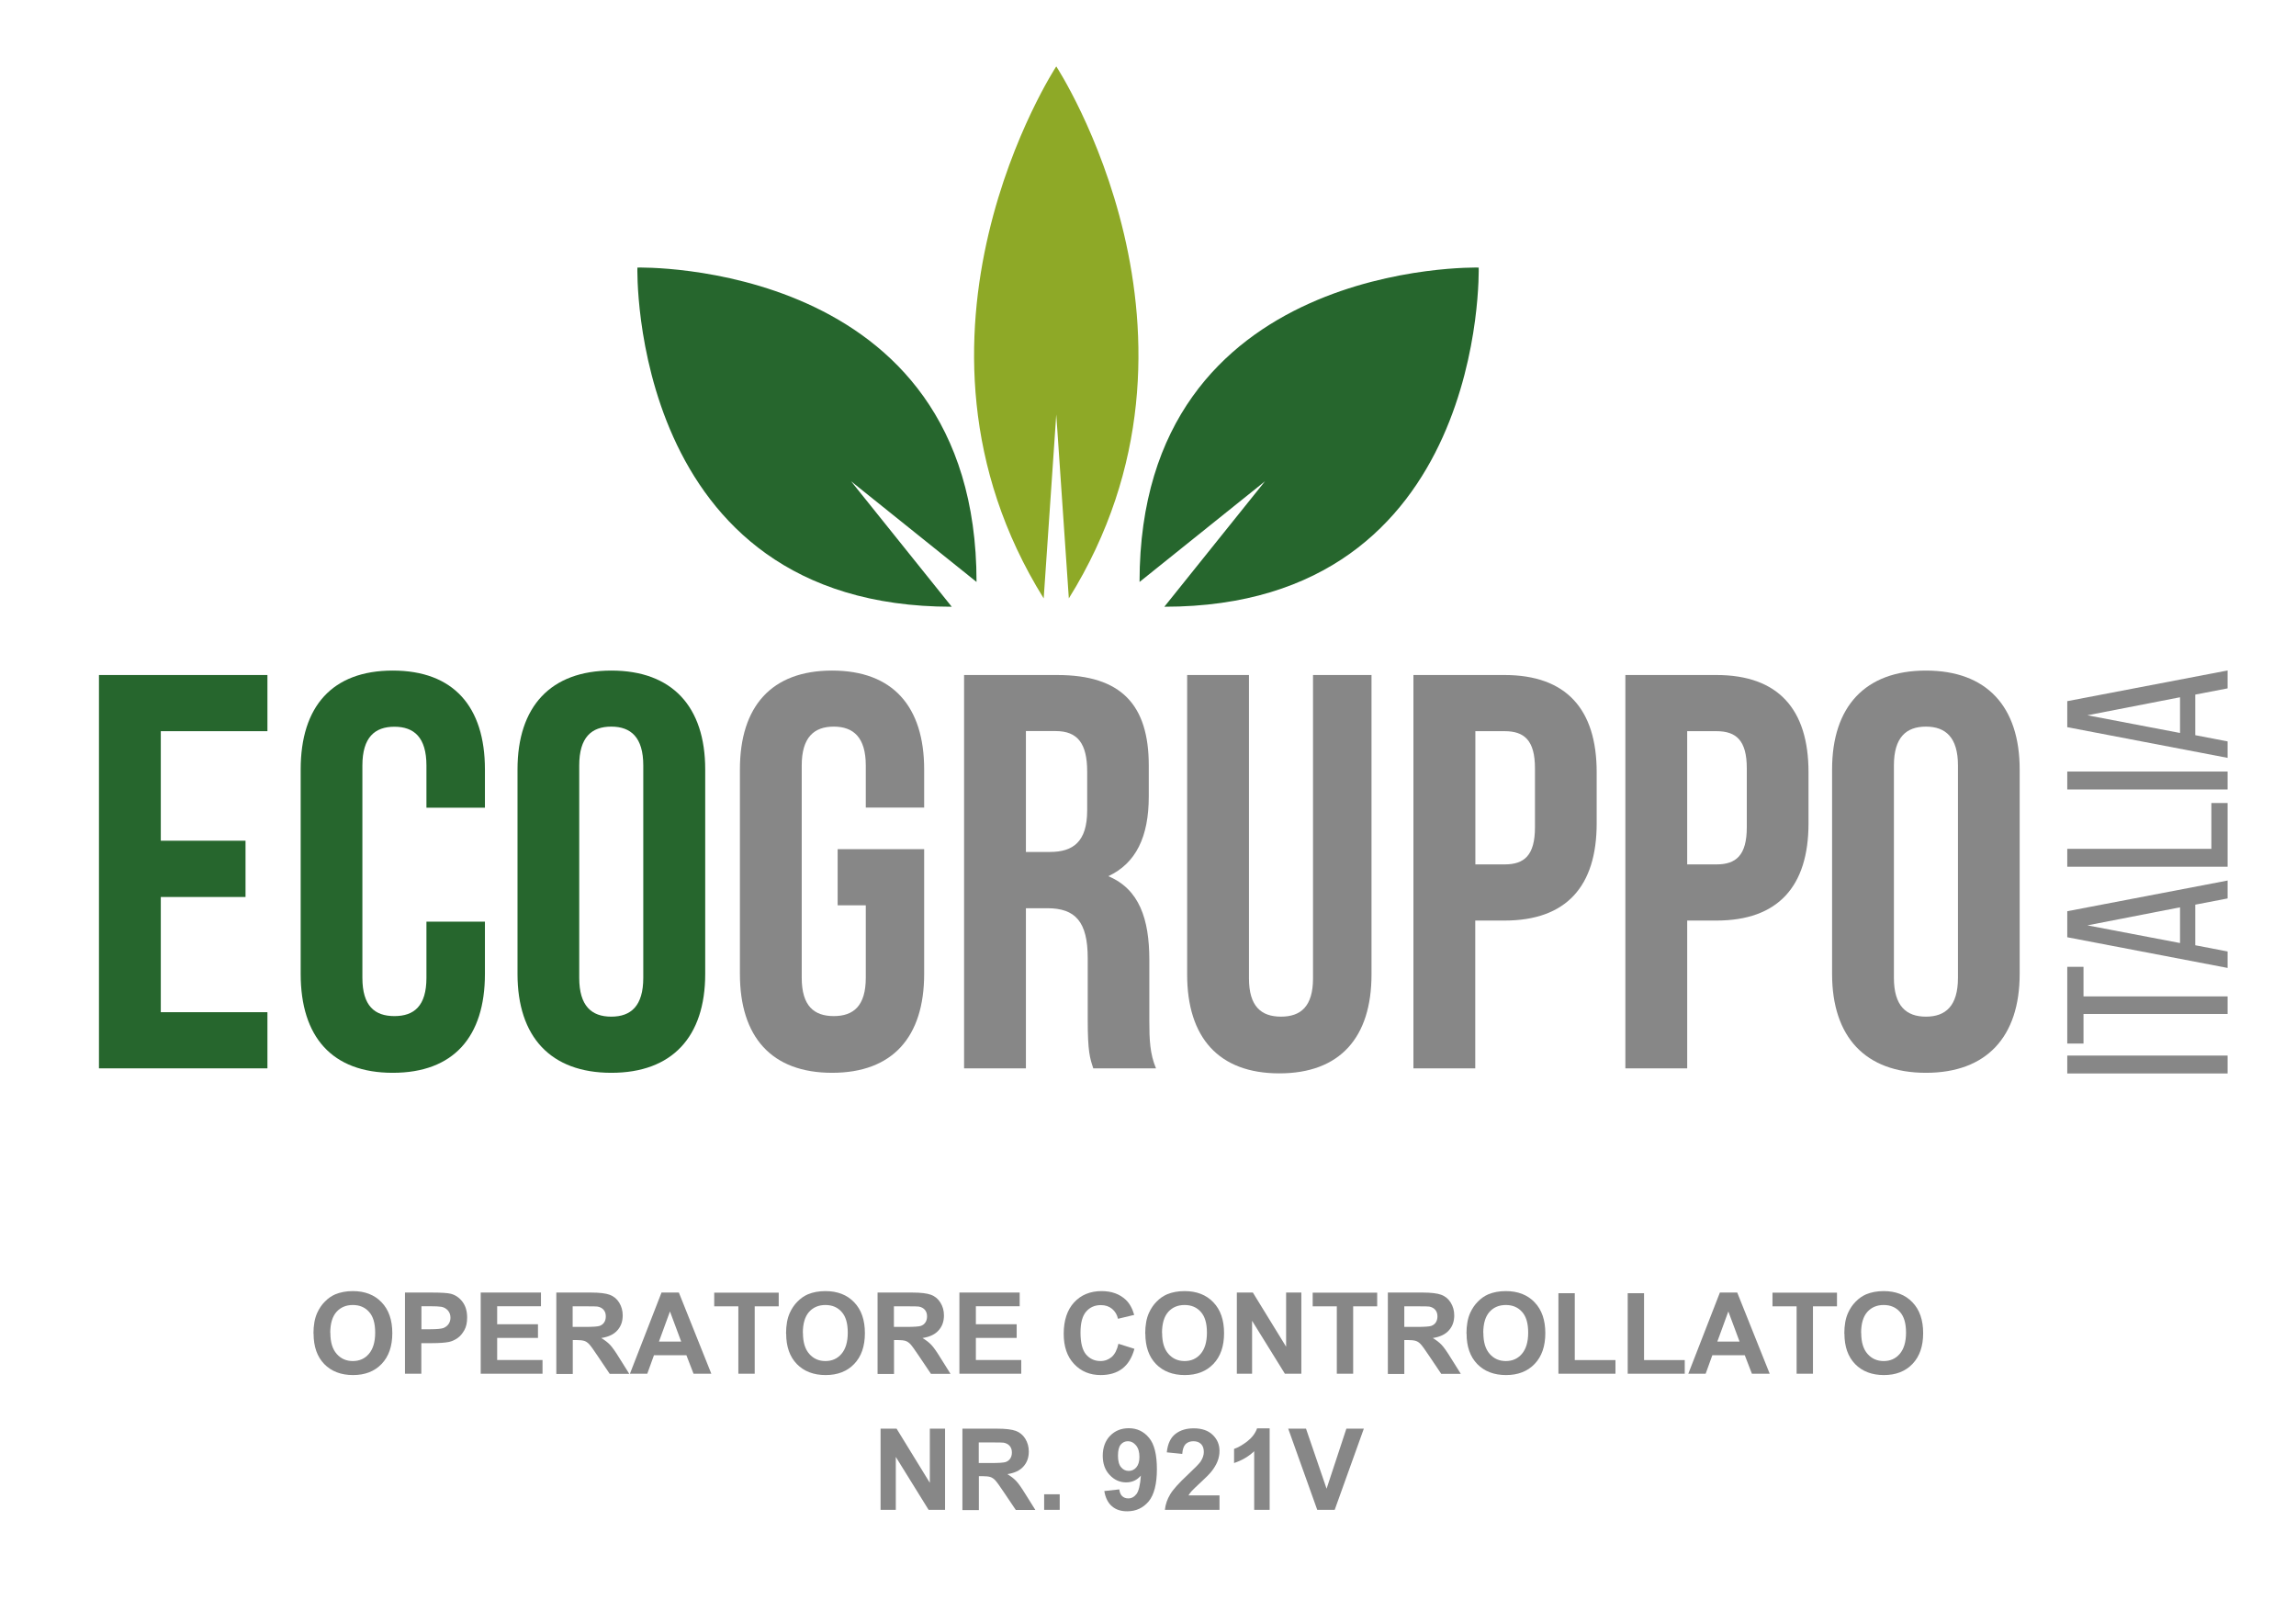
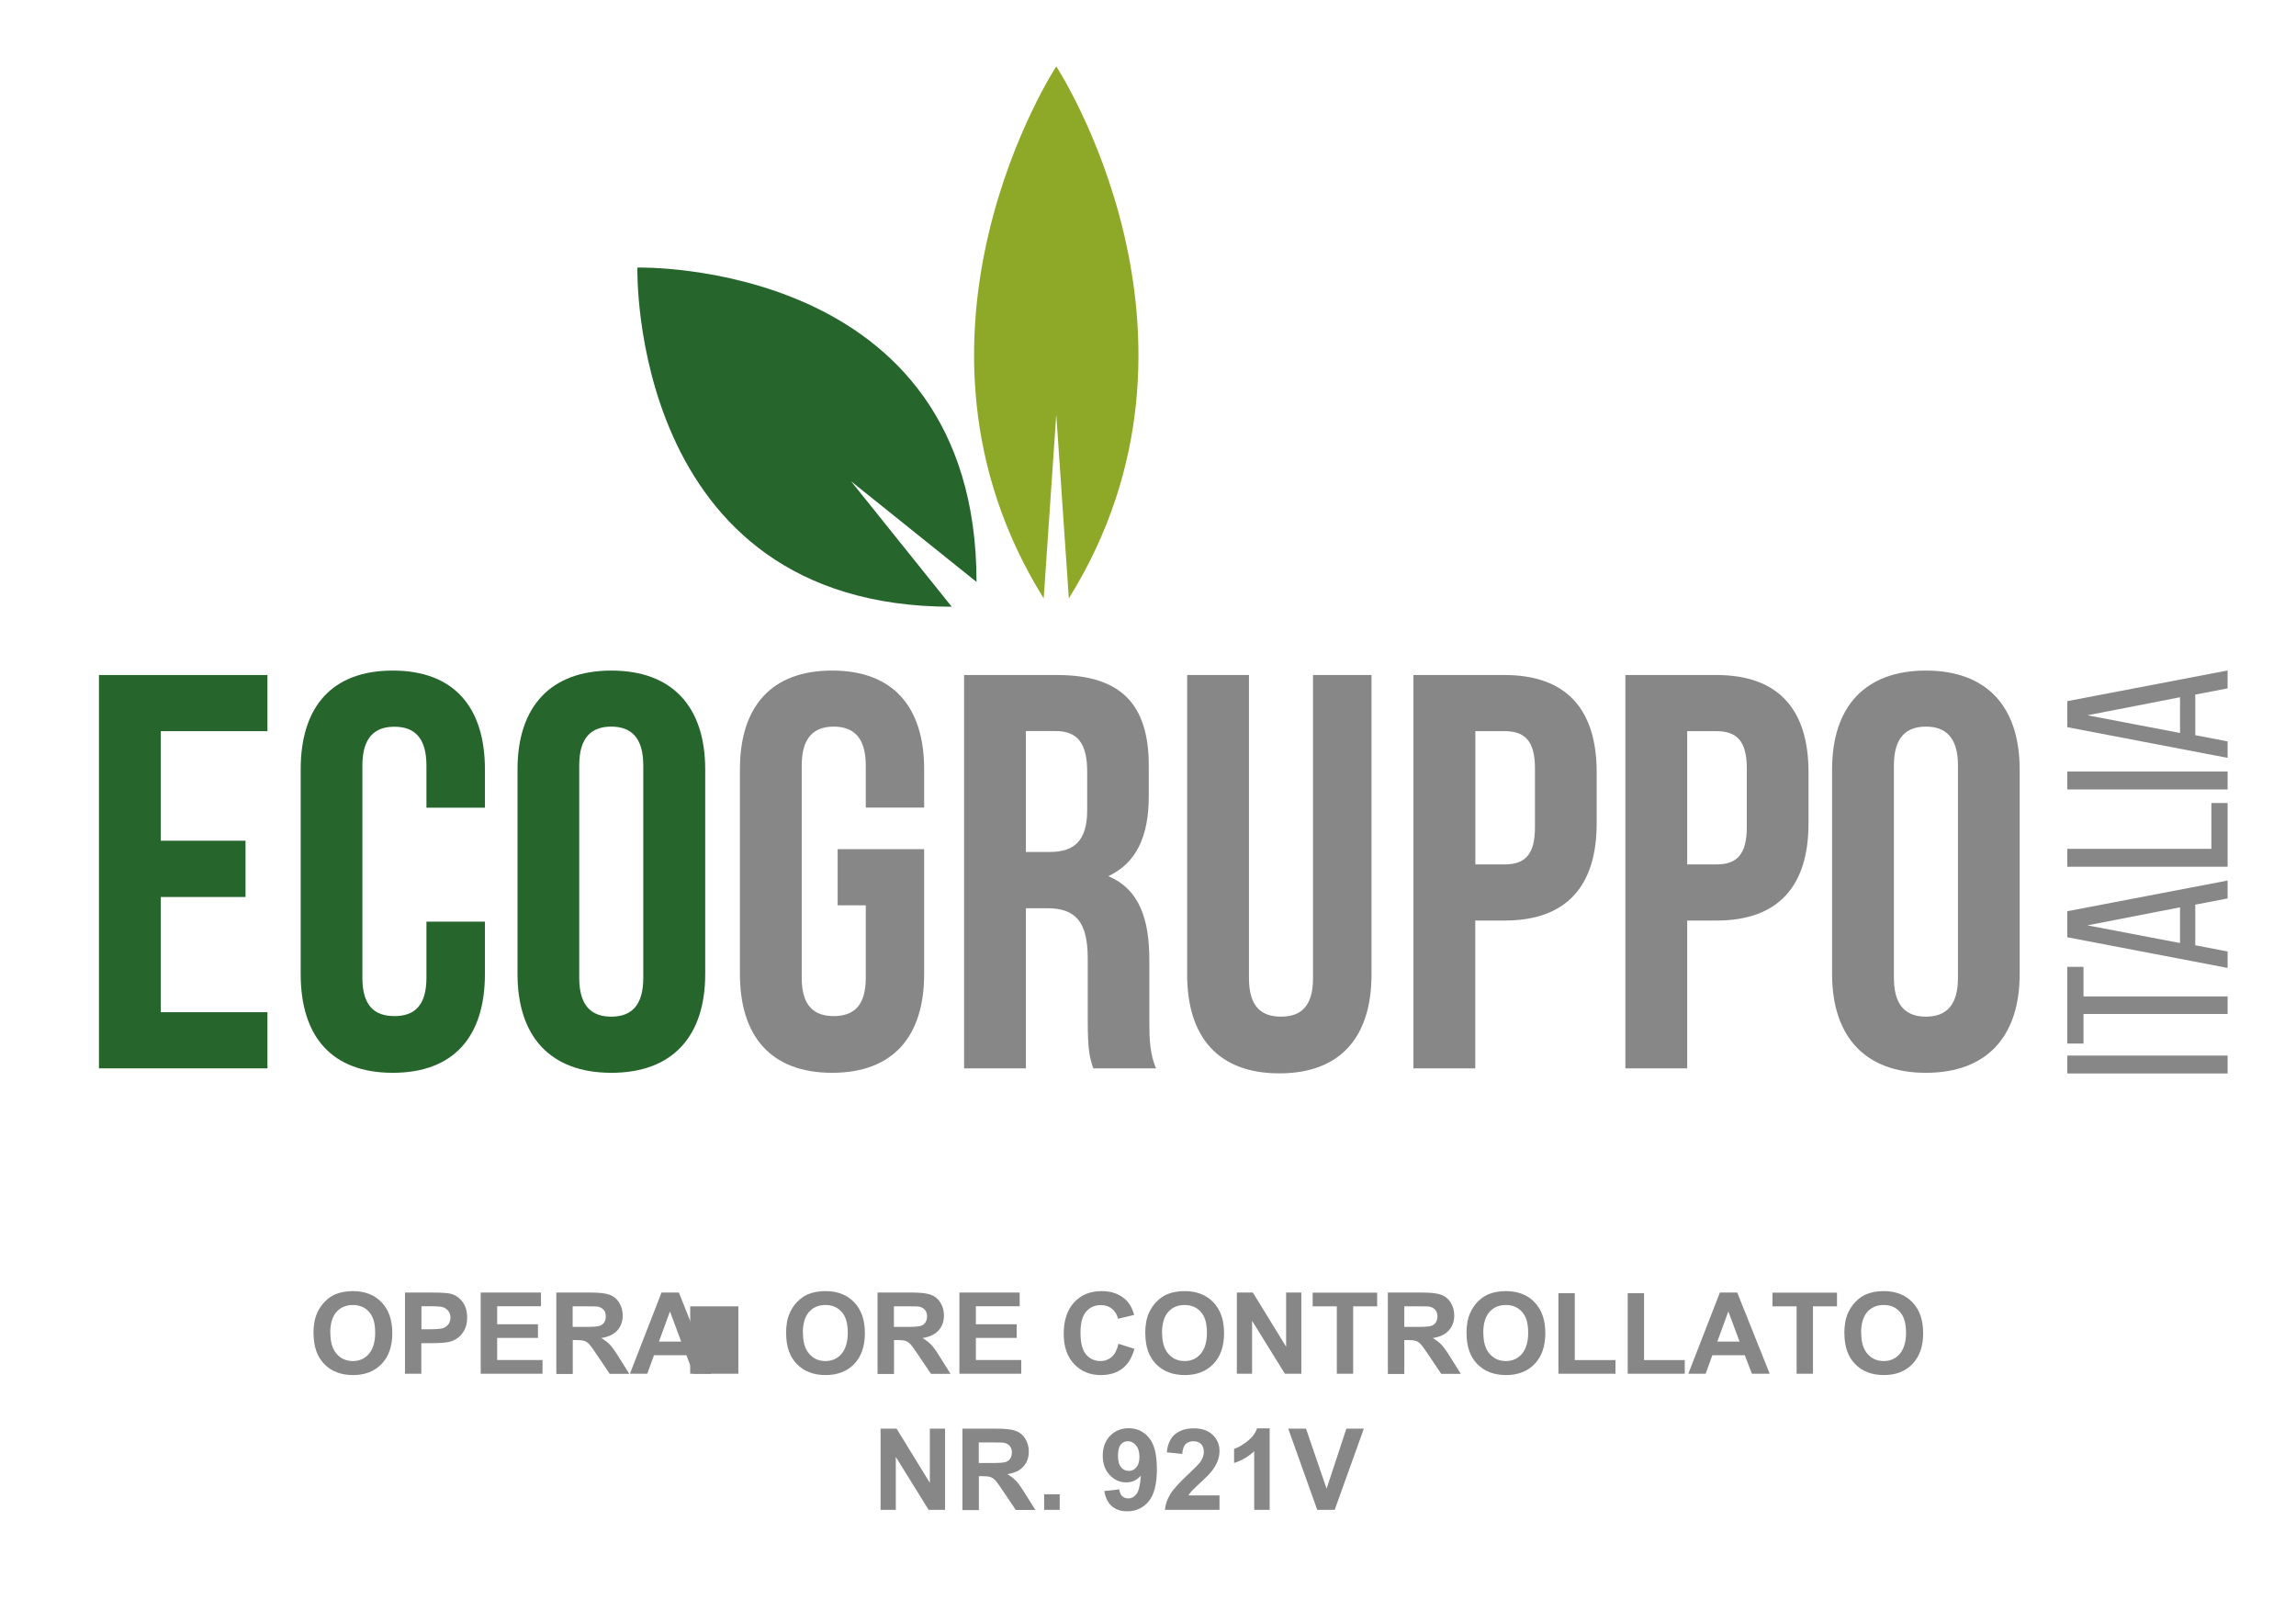
<svg xmlns="http://www.w3.org/2000/svg" viewBox="0 0 206.48 144.89" version="1.1" id="Layer_1">
  <defs>
    <style>
      .st0 {
        fill: #8ea927;
      }

      .st1 {
        fill: #26662d;
      }

      .st2 {
        fill: #878787;
      }
    </style>
  </defs>
  <polygon points="8.9 60.7 8.9 96.07 24.05 96.07 24.05 91.02 14.46 91.02 14.46 80.66 22.08 80.66 22.08 75.6 14.46 75.6 14.46 65.75 24.05 65.75 24.05 60.7 8.9 60.7" class="st1" />
  <g>
    <path d="M43.61,82.88v4.7c0,5.66-2.83,8.89-8.29,8.89s-8.28-3.23-8.28-8.89v-18.39c0-5.66,2.83-8.89,8.28-8.89s8.29,3.23,8.29,8.89v3.44h-5.26v-3.79c0-2.53-1.11-3.49-2.88-3.49s-2.88.96-2.88,3.49v19.09c0,2.53,1.11,3.44,2.88,3.44s2.88-.91,2.88-3.44v-5.05" class="st1" />
    <path d="M52.09,87.93c0,2.53,1.11,3.49,2.88,3.49s2.88-.96,2.88-3.49v-19.1c0-2.52-1.11-3.49-2.88-3.49s-2.88.96-2.88,3.49v19.1ZM46.54,69.19c0-5.66,2.98-8.89,8.44-8.89s8.44,3.23,8.44,8.89v18.39c0,5.66-2.98,8.89-8.44,8.89s-8.44-3.23-8.44-8.89" class="st1" />
    <path d="M75.33,76.36h7.78v11.22c0,5.66-2.83,8.89-8.28,8.89s-8.29-3.23-8.29-8.89v-18.39c0-5.66,2.83-8.89,8.29-8.89s8.28,3.23,8.28,8.89v3.43h-5.25v-3.79c0-2.52-1.11-3.49-2.88-3.49s-2.88.96-2.88,3.49v19.1c0,2.53,1.11,3.44,2.88,3.44s2.88-.91,2.88-3.44v-6.52h-2.53" class="st2" />
    <path d="M92.26,65.75v10.86h2.17c2.07,0,3.34-.91,3.34-3.74v-3.49c0-2.52-.86-3.64-2.83-3.64h-2.68ZM98.32,96.07c-.3-.91-.5-1.46-.5-4.34v-5.56c0-3.29-1.11-4.5-3.64-4.5h-1.92v14.4h-5.56v-35.37h8.38c5.76,0,8.23,2.68,8.23,8.14v2.78c0,3.64-1.16,6.01-3.64,7.17,2.78,1.16,3.69,3.84,3.69,7.53v5.46c0,1.71.05,2.98.6,4.29" class="st2" />
    <path d="M112.32,60.7v27.28c0,2.53,1.11,3.44,2.88,3.44s2.88-.91,2.88-3.44v-27.28h5.26v26.93c0,5.66-2.83,8.89-8.29,8.89s-8.29-3.23-8.29-8.89v-26.93" class="st2" />
    <path d="M132.68,65.75v11.98h2.63c1.77,0,2.73-.81,2.73-3.34v-5.3c0-2.52-.96-3.34-2.73-3.34h-2.63ZM143.59,69.44v4.6c0,5.66-2.73,8.74-8.29,8.74h-2.63v13.29h-5.56v-35.37h8.19c5.56,0,8.29,3.08,8.29,8.74" class="st2" />
    <path d="M151.73,65.75v11.98h2.63c1.76,0,2.73-.81,2.73-3.34v-5.3c0-2.52-.96-3.34-2.73-3.34h-2.63ZM162.64,69.44v4.6c0,5.66-2.73,8.74-8.28,8.74h-2.63v13.29h-5.56v-35.37h8.19c5.56,0,8.28,3.08,8.28,8.74" class="st2" />
    <path d="M170.32,87.93c0,2.53,1.11,3.49,2.88,3.49s2.88-.96,2.88-3.49v-19.1c0-2.52-1.11-3.49-2.88-3.49s-2.88.96-2.88,3.49v19.1ZM164.76,69.19c0-5.66,2.98-8.89,8.44-8.89s8.43,3.23,8.43,8.89v18.39c0,5.66-2.98,8.89-8.43,8.89s-8.44-3.23-8.44-8.89" class="st2" />
    <path d="M94.99,5.97s-15.85,24.18-1.13,47.84l1.13-16.54,1.13,16.54c14.72-23.65-1.13-47.84-1.13-47.84" class="st0" />
    <path d="M57.32,24.06s-.79,30.5,28.27,30.5l-9.05-11.28,11.28,9.05c0-29.06-30.5-28.27-30.5-28.27" class="st1" />
-     <path d="M132.98,24.06s.79,30.5-28.27,30.5l9.05-11.28-11.28,9.05c0-29.06,30.5-28.27,30.5-28.27" class="st1" />
  </g>
  <g>
    <rect height="1.61" width="14.42" y="94.92" x="185.91" class="st2" />
    <polygon points="185.91 86.94 185.91 93.84 187.37 93.84 187.37 91.18 200.33 91.18 200.33 89.6 187.37 89.6 187.37 86.94 185.91 86.94" class="st2" />
    <path d="M187.72,83.21l8.33-1.62v3.21l-8.33-1.59ZM185.91,81.95v2.33l14.42,2.76v-1.48l-2.91-.56v-3.65l2.91-.56v-1.61l-14.42,2.76Z" class="st2" />
    <polygon points="198.87 72.21 198.87 76.33 185.91 76.33 185.91 77.94 200.33 77.94 200.33 72.21 198.87 72.21" class="st2" />
    <rect height="1.61" width="14.42" y="69.38" x="185.91" class="st2" />
    <path d="M187.72,64.32l8.33-1.62v3.21l-8.33-1.59ZM185.91,63.06v2.33l14.42,2.76v-1.48l-2.91-.56v-3.65l2.91-.56v-1.61l-14.42,2.76Z" class="st2" />
  </g>
  <path d="M28.19,119.92c0-.74.11-1.37.34-1.87.17-.37.39-.71.68-1,.29-.3.6-.51.94-.66.46-.19.98-.29,1.58-.29,1.07,0,1.94.33,2.58,1,.65.67.97,1.6.97,2.78s-.32,2.1-.96,2.77-1.5,1-2.57,1-1.95-.33-2.59-.99c-.64-.66-.96-1.57-.96-2.74ZM29.71,119.87c0,.83.19,1.45.57,1.88s.86.64,1.45.64,1.07-.21,1.44-.64.57-1.06.57-1.91-.18-1.46-.55-1.87c-.36-.41-.85-.62-1.46-.62s-1.1.21-1.47.62c-.37.42-.56,1.05-.56,1.89Z" class="st2" />
  <path d="M36.42,123.53v-7.3h2.37c.9,0,1.48.04,1.75.11.42.11.77.35,1.05.72.28.37.42.84.42,1.42,0,.45-.08.83-.25,1.13-.17.3-.37.55-.62.72-.25.17-.51.29-.76.34-.35.07-.86.11-1.53.11h-.96v2.75h-1.47ZM37.9,117.46v2.07h.81c.58,0,.97-.04,1.17-.11.19-.08.35-.2.46-.36.11-.16.17-.35.17-.57,0-.26-.08-.48-.24-.66-.16-.17-.35-.28-.59-.32-.18-.03-.53-.05-1.06-.05h-.71Z" class="st2" />
  <path d="M43.23,123.53v-7.3h5.42v1.23h-3.94v1.62h3.67v1.23h-3.67v1.99h4.08v1.23h-5.55Z" class="st2" />
  <path d="M50.03,123.53v-7.3h3.1c.78,0,1.35.07,1.7.2.35.13.64.36.85.7s.32.72.32,1.15c0,.55-.16,1-.49,1.36-.32.36-.8.58-1.44.68.32.19.58.39.79.61s.49.62.84,1.19l.89,1.42h-1.76l-1.07-1.59c-.38-.57-.64-.93-.77-1.07-.14-.15-.29-.25-.44-.3s-.41-.08-.74-.08h-.3v3.05h-1.47ZM51.5,119.32h1.09c.71,0,1.15-.03,1.33-.09.17-.06.31-.16.41-.31.1-.15.15-.33.15-.55,0-.25-.07-.44-.2-.59-.13-.15-.32-.25-.55-.29-.12-.02-.48-.02-1.08-.02h-1.15v1.85Z" class="st2" />
  <path d="M63.97,123.53h-1.6l-.64-1.66h-2.92l-.6,1.66h-1.56l2.84-7.3h1.56l2.92,7.3ZM61.26,120.64l-1.01-2.71-.99,2.71h1.99Z" class="st2" />
-   <path d="M66.4,123.53v-6.06h-2.17v-1.23h5.8v1.23h-2.16v6.06h-1.47Z" class="st2" />
+   <path d="M66.4,123.53v-6.06h-2.17v-1.23v1.23h-2.16v6.06h-1.47Z" class="st2" />
  <path d="M70.69,119.92c0-.74.11-1.37.34-1.87.17-.37.39-.71.68-1,.29-.3.6-.51.94-.66.46-.19.98-.29,1.58-.29,1.07,0,1.94.33,2.58,1,.65.67.97,1.6.97,2.78s-.32,2.1-.96,2.77-1.5,1-2.57,1-1.95-.33-2.59-.99c-.64-.66-.96-1.57-.96-2.74ZM72.21,119.87c0,.83.19,1.45.57,1.88s.86.64,1.45.64,1.07-.21,1.44-.64.57-1.06.57-1.91-.18-1.46-.55-1.87c-.36-.41-.85-.62-1.46-.62s-1.1.21-1.47.62c-.37.42-.56,1.05-.56,1.89Z" class="st2" />
  <path d="M78.92,123.53v-7.3h3.1c.78,0,1.35.07,1.7.2.35.13.64.36.85.7s.32.72.32,1.15c0,.55-.16,1-.49,1.36-.32.36-.8.58-1.44.68.32.19.58.39.79.61s.49.62.84,1.19l.89,1.42h-1.76l-1.07-1.59c-.38-.57-.64-.93-.77-1.07-.14-.15-.29-.25-.44-.3s-.41-.08-.74-.08h-.3v3.05h-1.47ZM80.39,119.32h1.09c.71,0,1.15-.03,1.33-.09.17-.06.31-.16.41-.31.1-.15.15-.33.15-.55,0-.25-.07-.44-.2-.59-.13-.15-.32-.25-.55-.29-.12-.02-.48-.02-1.08-.02h-1.15v1.85Z" class="st2" />
  <path d="M86.28,123.53v-7.3h5.42v1.23h-3.94v1.62h3.67v1.23h-3.67v1.99h4.08v1.23h-5.55Z" class="st2" />
  <path d="M100.59,120.84l1.43.45c-.22.8-.58,1.39-1.09,1.78s-1.16.58-1.94.58c-.97,0-1.77-.33-2.39-.99-.63-.66-.94-1.57-.94-2.72,0-1.21.32-2.16.94-2.83s1.45-1.01,2.47-1.01c.89,0,1.62.26,2.18.79.33.31.58.76.75,1.35l-1.46.35c-.08-.38-.27-.68-.54-.9-.27-.22-.6-.33-1-.33-.54,0-.98.19-1.32.58-.34.39-.51,1.02-.51,1.89,0,.92.17,1.58.5,1.97.34.39.76.59,1.3.59.39,0,.73-.13,1.01-.37.28-.25.48-.64.6-1.18Z" class="st2" />
  <path d="M102.99,119.92c0-.74.11-1.37.34-1.87.17-.37.39-.71.68-1,.29-.3.6-.51.94-.66.46-.19.98-.29,1.58-.29,1.07,0,1.94.33,2.58,1,.65.67.97,1.6.97,2.78s-.32,2.1-.96,2.77-1.5,1-2.57,1-1.95-.33-2.59-.99c-.64-.66-.96-1.57-.96-2.74ZM104.51,119.87c0,.83.19,1.45.57,1.88s.86.64,1.45.64,1.07-.21,1.44-.64.57-1.06.57-1.91-.18-1.46-.55-1.87c-.36-.41-.85-.62-1.46-.62s-1.1.21-1.47.62c-.37.42-.56,1.05-.56,1.89Z" class="st2" />
  <path d="M111.23,123.53v-7.3h1.44l2.99,4.87v-4.87h1.37v7.3h-1.48l-2.95-4.76v4.76h-1.37Z" class="st2" />
  <path d="M120.22,123.53v-6.06h-2.17v-1.23h5.8v1.23h-2.16v6.06h-1.47Z" class="st2" />
  <path d="M124.81,123.53v-7.3h3.1c.78,0,1.35.07,1.7.2.35.13.64.36.85.7s.32.72.32,1.15c0,.55-.16,1-.49,1.36-.32.36-.8.58-1.44.68.32.19.58.39.79.61s.49.62.84,1.19l.89,1.42h-1.76l-1.07-1.59c-.38-.57-.64-.93-.77-1.07-.14-.15-.29-.25-.44-.3s-.41-.08-.74-.08h-.3v3.05h-1.47ZM126.29,119.32h1.09c.71,0,1.15-.03,1.33-.09.17-.06.31-.16.41-.31.1-.15.15-.33.15-.55,0-.25-.07-.44-.2-.59-.13-.15-.32-.25-.55-.29-.12-.02-.48-.02-1.08-.02h-1.15v1.85Z" class="st2" />
  <path d="M131.88,119.92c0-.74.11-1.37.34-1.87.17-.37.39-.71.68-1,.29-.3.6-.51.94-.66.46-.19.98-.29,1.58-.29,1.07,0,1.94.33,2.58,1,.65.67.97,1.6.97,2.78s-.32,2.1-.96,2.77-1.5,1-2.57,1-1.95-.33-2.59-.99c-.64-.66-.96-1.57-.96-2.74ZM133.4,119.87c0,.83.19,1.45.57,1.88s.86.64,1.45.64,1.07-.21,1.44-.64.57-1.06.57-1.91-.18-1.46-.55-1.87c-.36-.41-.85-.62-1.46-.62s-1.1.21-1.47.62c-.37.42-.56,1.05-.56,1.89Z" class="st2" />
  <path d="M140.15,123.53v-7.24h1.47v6.01h3.66v1.23h-5.14Z" class="st2" />
  <path d="M146.38,123.53v-7.24h1.47v6.01h3.66v1.23h-5.14Z" class="st2" />
  <path d="M159.15,123.53h-1.6l-.64-1.66h-2.92l-.6,1.66h-1.56l2.84-7.3h1.56l2.92,7.3ZM156.44,120.64l-1.01-2.71-.99,2.71h1.99Z" class="st2" />
  <path d="M161.57,123.53v-6.06h-2.17v-1.23h5.8v1.23h-2.16v6.06h-1.47Z" class="st2" />
  <path d="M165.86,119.92c0-.74.11-1.37.34-1.87.17-.37.39-.71.68-1,.29-.3.6-.51.94-.66.46-.19.98-.29,1.58-.29,1.07,0,1.94.33,2.58,1,.65.67.97,1.6.97,2.78s-.32,2.1-.96,2.77-1.5,1-2.57,1-1.95-.33-2.59-.99c-.64-.66-.96-1.57-.96-2.74ZM167.38,119.87c0,.83.19,1.45.57,1.88s.86.64,1.45.64,1.07-.21,1.44-.64.57-1.06.57-1.91-.18-1.46-.55-1.87c-.36-.41-.85-.62-1.46-.62s-1.1.21-1.47.62c-.37.42-.56,1.05-.56,1.89Z" class="st2" />
  <path d="M79.19,135.77v-7.3h1.44l2.99,4.87v-4.87h1.37v7.3h-1.48l-2.95-4.76v4.76h-1.37Z" class="st2" />
  <path d="M86.55,135.77v-7.3h3.1c.78,0,1.35.07,1.7.2.35.13.64.36.85.7.21.34.32.72.32,1.15,0,.55-.16,1-.49,1.36-.32.36-.8.58-1.44.68.32.19.58.39.79.61s.49.62.84,1.19l.89,1.42h-1.76l-1.07-1.59c-.38-.57-.64-.93-.77-1.07-.14-.15-.29-.25-.44-.3s-.41-.08-.74-.08h-.3v3.05h-1.47ZM88.02,131.56h1.09c.71,0,1.15-.03,1.33-.09.17-.06.31-.16.41-.31.1-.15.15-.33.15-.55,0-.25-.07-.44-.2-.59-.13-.15-.32-.25-.55-.29-.12-.02-.48-.02-1.08-.02h-1.15v1.85Z" class="st2" />
  <path d="M93.9,135.77v-1.4h1.4v1.4h-1.4Z" class="st2" />
  <path d="M99.3,134.08l1.36-.15c.03.27.12.48.26.61.14.13.32.2.55.2.29,0,.53-.13.74-.4.2-.27.33-.82.39-1.65-.35.41-.79.61-1.32.61-.58,0-1.07-.22-1.49-.67-.42-.44-.62-1.02-.62-1.73s.22-1.34.66-1.79,1-.68,1.68-.68c.74,0,1.35.29,1.82.86.48.57.71,1.52.71,2.83s-.25,2.3-.74,2.89c-.5.59-1.14.89-1.93.89-.57,0-1.03-.15-1.38-.46-.35-.3-.58-.76-.68-1.36ZM102.47,131.02c0-.45-.1-.8-.31-1.05-.21-.25-.45-.37-.72-.37s-.48.1-.65.3c-.17.21-.25.54-.25,1s.09.82.28,1.04c.18.22.42.33.69.33s.5-.11.68-.32.28-.52.28-.93Z" class="st2" />
  <path d="M109.67,134.47v1.3h-4.91c.05-.49.21-.96.48-1.4.26-.44.79-1.02,1.57-1.75.63-.59,1.02-.99,1.16-1.19.19-.29.29-.58.29-.86,0-.31-.08-.55-.25-.72-.17-.17-.4-.25-.69-.25s-.52.09-.7.26c-.17.18-.27.47-.3.88l-1.39-.14c.08-.77.34-1.32.78-1.66s.99-.5,1.64-.5c.72,0,1.29.19,1.7.58.41.39.62.87.62,1.45,0,.33-.06.64-.18.94s-.3.61-.56.93c-.17.21-.48.53-.92.93-.44.41-.72.68-.84.81s-.21.26-.29.39h2.78Z" class="st2" />
  <path d="M114.19,135.77h-1.4v-5.27c-.51.48-1.11.83-1.81,1.06v-1.27c.36-.12.76-.35,1.19-.68.43-.34.72-.72.88-1.17h1.13v7.33Z" class="st2" />
  <path d="M118.46,135.77l-2.61-7.3h1.6l1.85,5.4,1.78-5.4h1.57l-2.62,7.3h-1.57Z" class="st2" />
</svg>